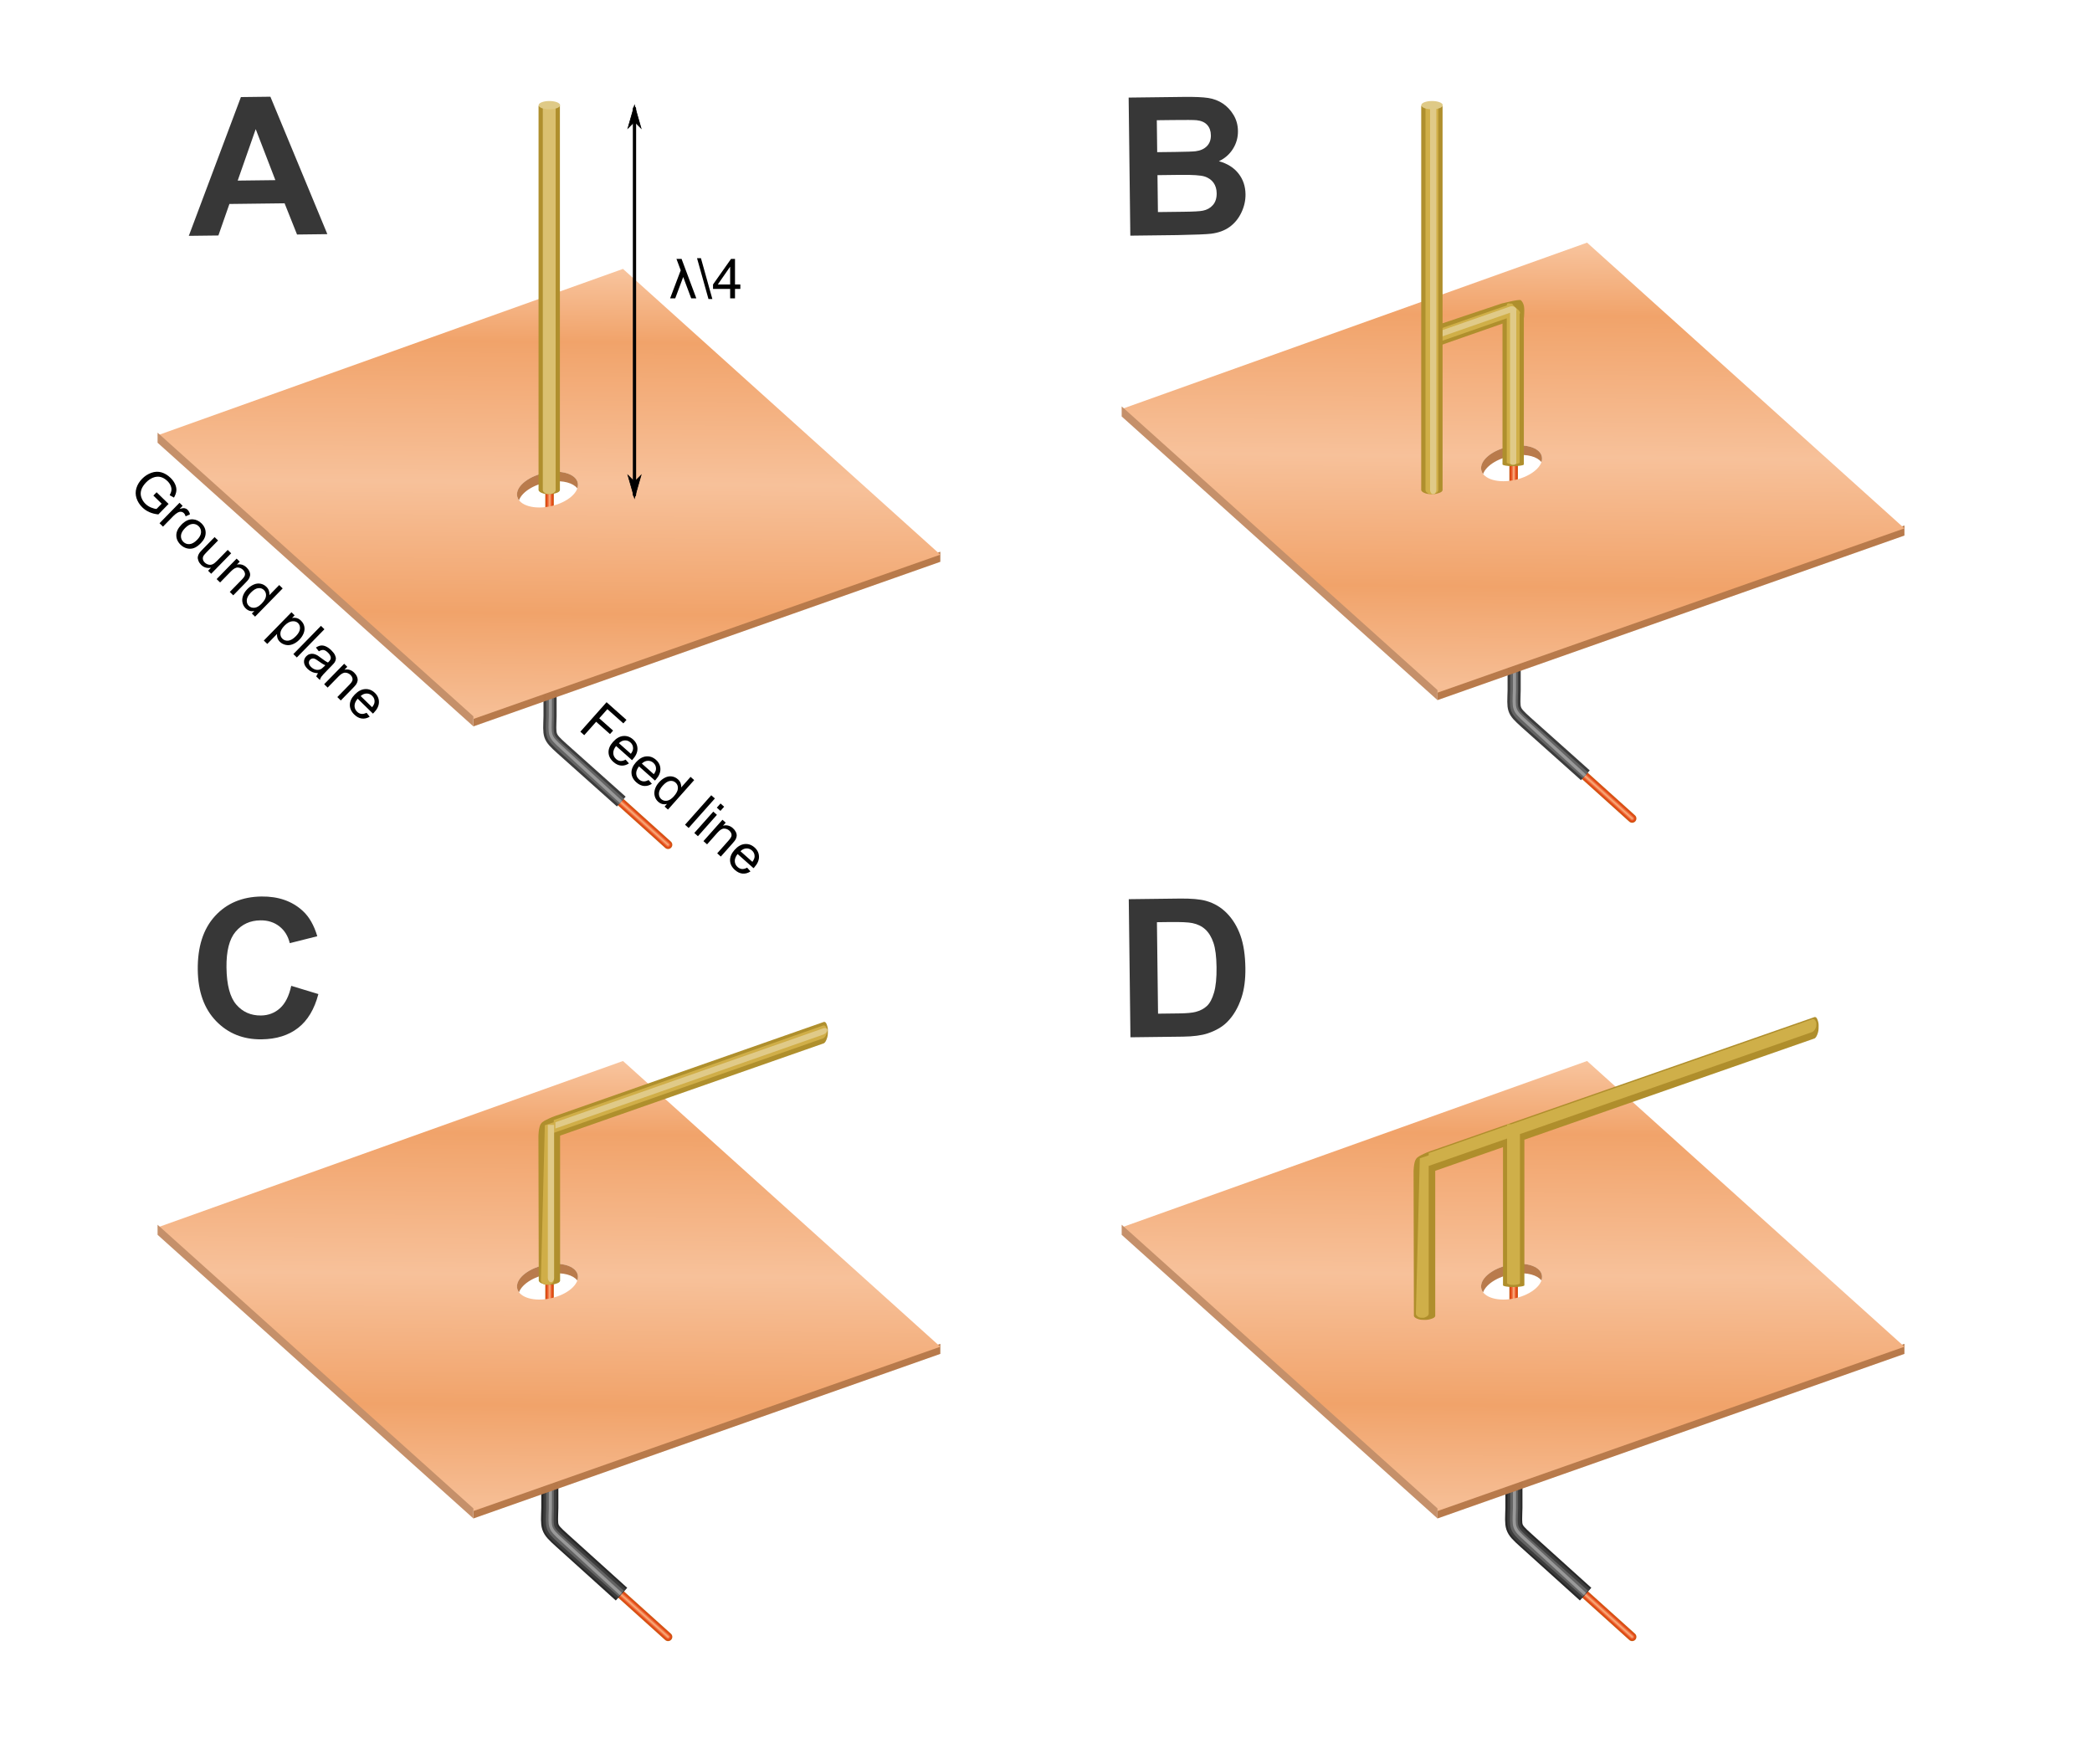
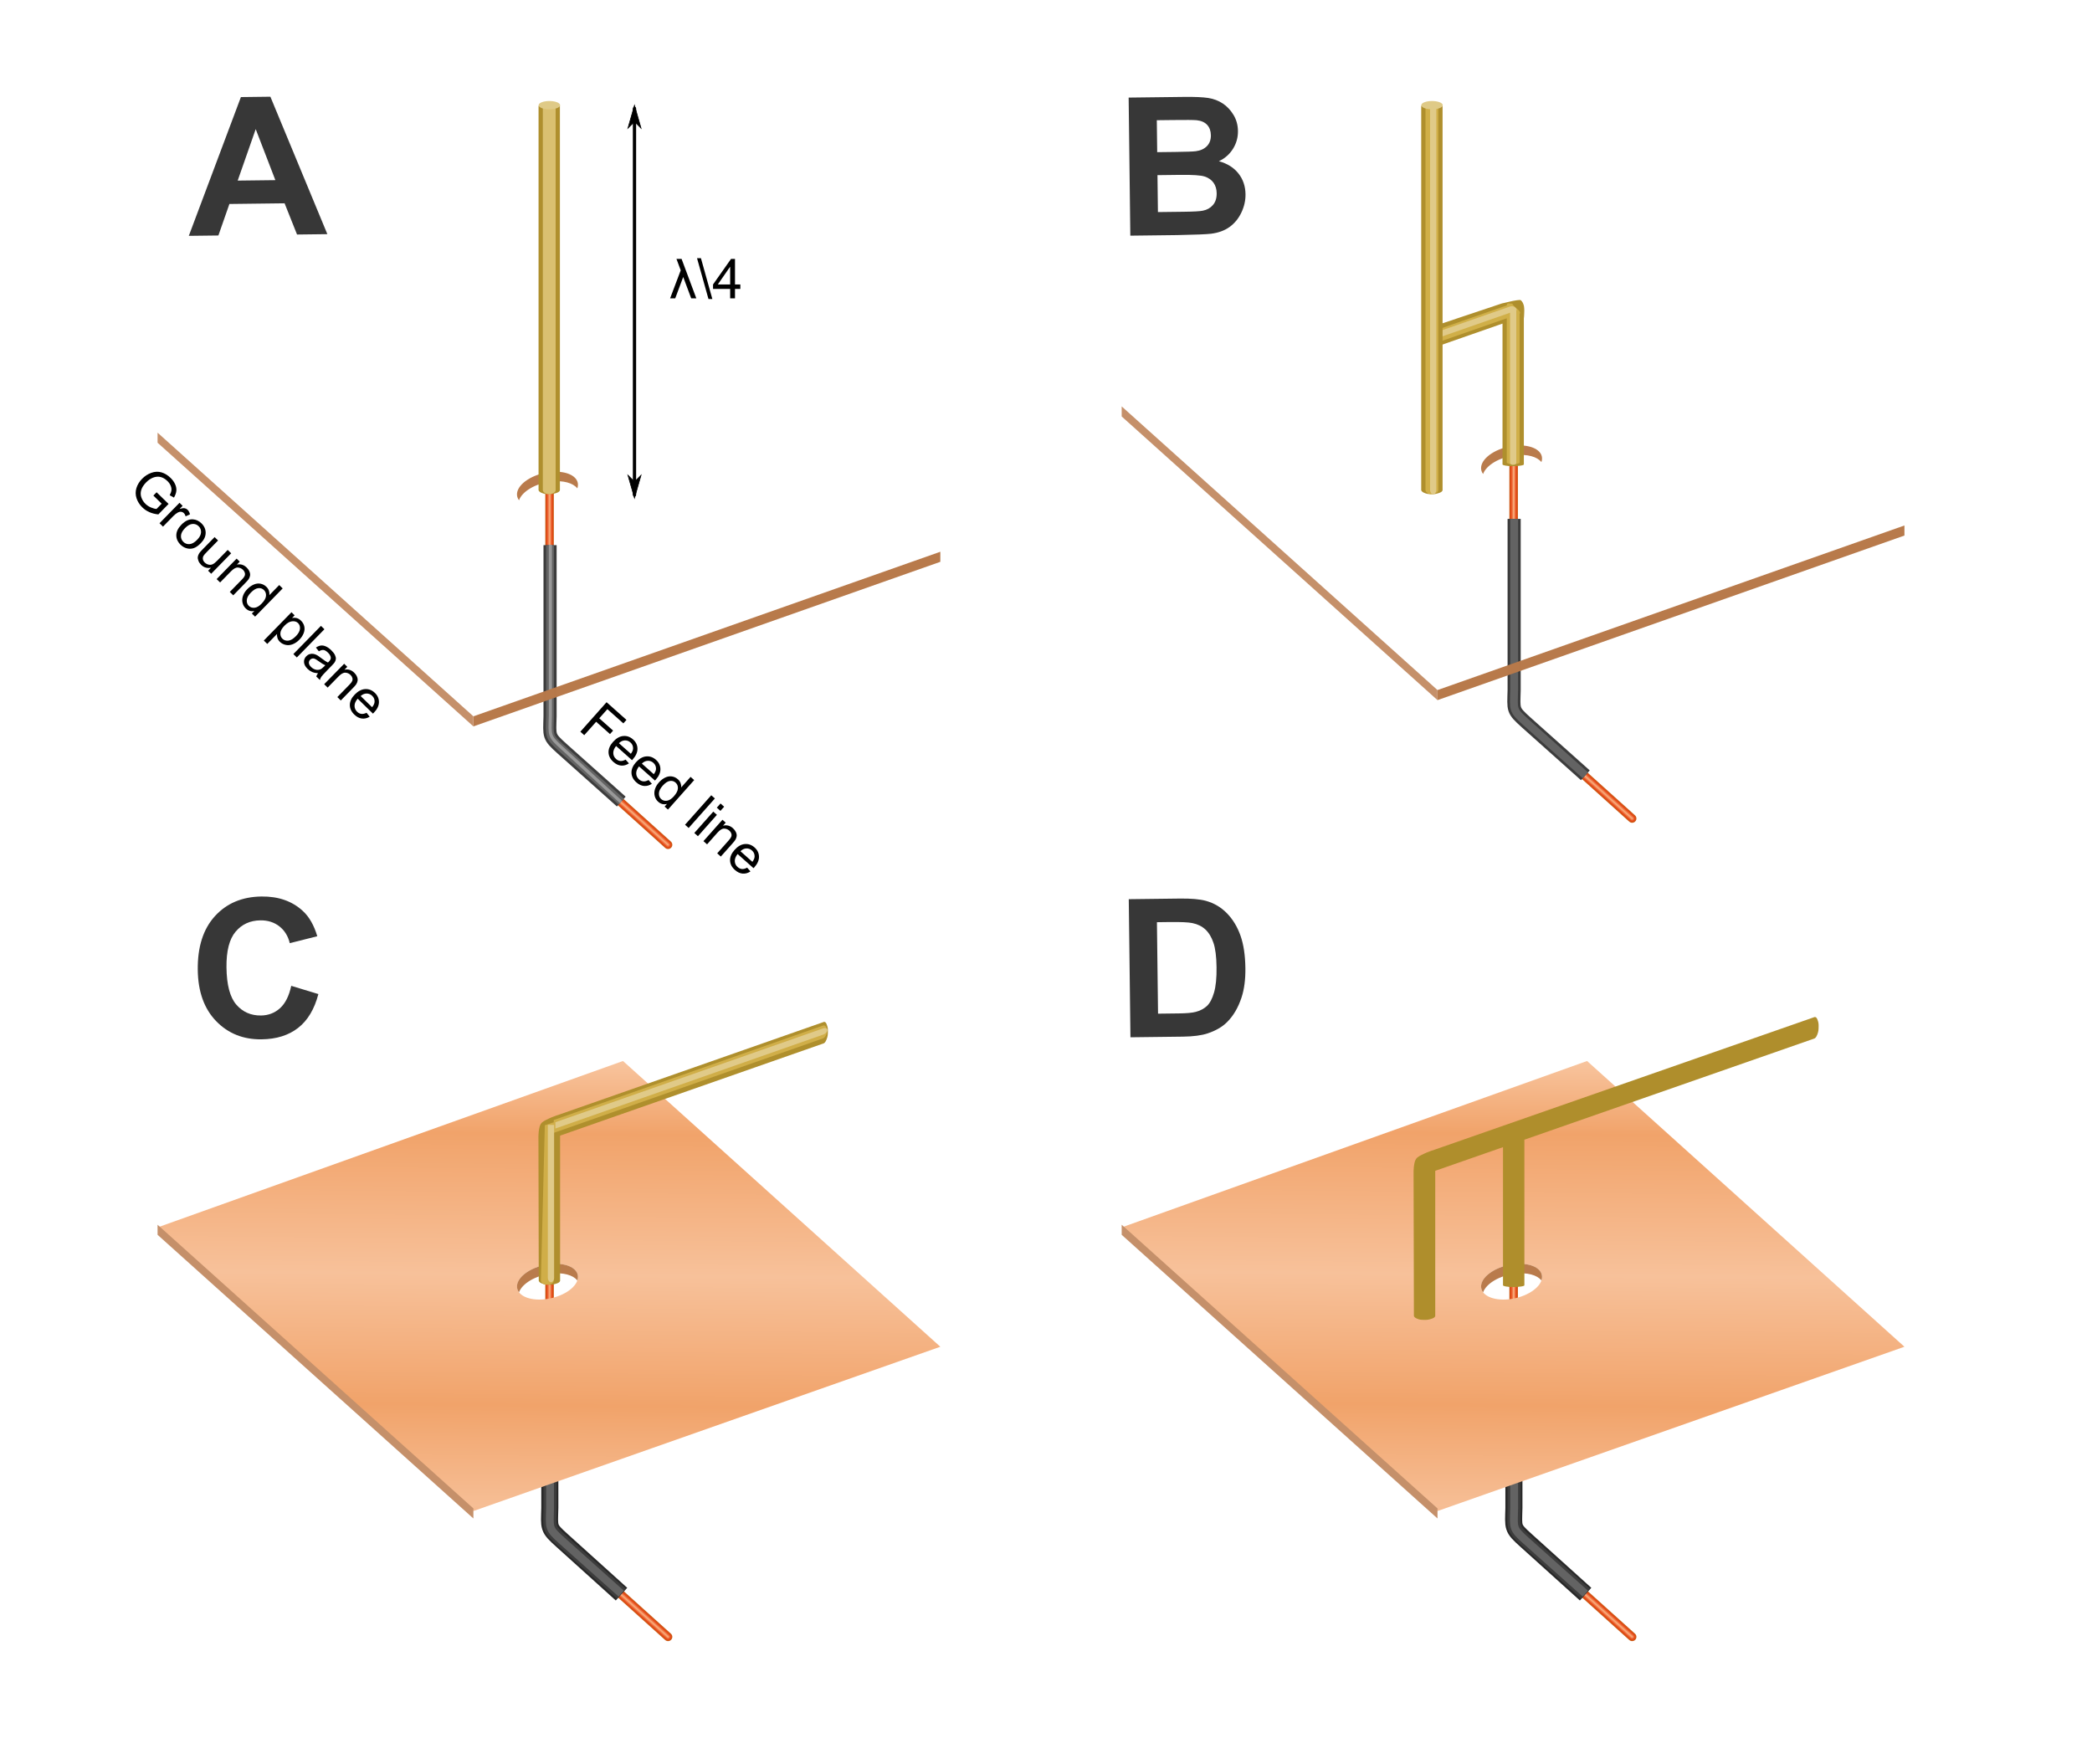
<svg xmlns="http://www.w3.org/2000/svg" xmlns:xlink="http://www.w3.org/1999/xlink" viewBox="0 0 1592.85 1342.79">
  <defs>
    <path id="0" d="m-1518.27 1346.05v170.25c-.358 15.369-1.438 15.182 9.135 24.702l81.09 73.02" />
    <path id="1" d="m-904.33 919.06v130.25c-.358 15.369-1.438 15.182 9.135 24.702l45.09 40.27" />
    <path id="2" d="m738.422 264.443a9.091 17.173 0 1 1 -18.183 0 9.091 17.173 0 1 1 18.183 0" fill="#dfca87" />
-     <path id="3" d="m-904.09 918.77v130.25c-.358 15.369-1.438 15.182 9.135 24.702l44.608 40.844" />
    <path id="4" d="m-904.51 918.68v130.25c-.358 15.369-1.438 15.182 9.135 24.702l45.45 41.02" stroke-width="13" stroke="#282828" fill="none" />
    <filter id="6" x="-.375" width="1.751" y="-.012" height="1.025" color-interpolation-filters="sRGB">
      <feGaussianBlur stdDeviation="1.527" />
    </filter>
    <filter id="7" color-interpolation-filters="sRGB">
      <feGaussianBlur stdDeviation=".896" />
    </filter>
    <filter id="5" x="-.756" width="2.513" y="-.012" height="1.024" color-interpolation-filters="sRGB">
      <feGaussianBlur stdDeviation="1.502" />
    </filter>
    <linearGradient xlink:href="#8" id="B" gradientUnits="userSpaceOnUse" gradientTransform="matrix(.717-.254.557.5-370.53-306.72)" x1="-875.2" y1="2529.89" x2="-532.69" y2="1880.44" />
    <linearGradient xlink:href="#8" id="A" gradientUnits="userSpaceOnUse" gradientTransform="matrix(.717-.254.557.5 363.54-929.81)" x1="-875.2" y1="2529.89" x2="-532.69" y2="1880.44" />
    <linearGradient xlink:href="#8" id="9" gradientUnits="userSpaceOnUse" gradientTransform="matrix(.717-.254.557.5 363.54-306.72)" x1="-875.2" y1="2529.89" x2="-532.69" y2="1880.44" />
    <linearGradient id="8">
      <stop stop-color="#f1a46a" />
      <stop offset=".082" stop-color="#f6be95" />
      <stop offset=".269" stop-color="#f1a36a" />
      <stop offset=".511" stop-color="#f7c19a" />
      <stop offset=".773" stop-color="#f1a36a" />
      <stop offset=".932" stop-color="#f9caa7" />
      <stop offset="1" stop-color="#f1a36a" />
    </linearGradient>
    <linearGradient xlink:href="#8" id="C" gradientUnits="userSpaceOnUse" gradientTransform="matrix(.717-.254.557.5-370.53-909.81)" x1="-875.2" y1="2529.89" x2="-532.69" y2="1880.44" />
  </defs>
  <g fill="#fff">
    <rect rx="52.46" width="1592.85" height="1342.79" />
  </g>
  <g transform="translate(1323.14-503.98)" fill="none">
    <g transform="translate(613.56-466.85)" stroke-linecap="round">
      <use xlink:href="#0" width="1592.85" height="1342.79" stroke="#cb5812" stroke-width="6.5" />
      <use xlink:href="#0" width="1592.85" height="1342.79" filter="url(#7)" stroke="#e64817" stroke-width="5" />
      <use xlink:href="#0" width="1592.85" height="1342.79" filter="url(#7)" stroke="#ef7746" stroke-width="3" />
      <use xlink:href="#0" width="1592.85" height="1342.79" filter="url(#7)" stroke="#f8a776" stroke-width="1.2" />
    </g>
    <use xlink:href="#1" width="1592.85" height="1342.79" filter="url(#7)" stroke="#3c3c3c" stroke-width="10" />
    <use xlink:href="#1" width="1592.85" height="1342.79" filter="url(#7)" stroke="#636363" stroke-width="6" />
    <path d="m-904.09 918.77v130.25c-.358 15.369-1.438 15.182 9.135 24.702l44.608 40.844" filter="url(#7)" stroke="#999" stroke-width="2.4" />
  </g>
  <path d="m360.44 545.41v7.66l355.53-125.31v-7.661l-355.53 125.31" fill="#b8794a" fill-opacity=".989" />
-   <path d="m474.34 204.74l-354.34 126.69 240.44 215.97 355.53-125.09-241.62-217.56m-51.16 154.44c10.39.015 17.624 4.465 16.813 10.906-.927 7.362-12.03 14.543-24.813 16.03-12.783 1.488-22.396-3.294-21.469-10.656.927-7.362 12.03-14.543 24.813-16.03 1.598-.186 3.172-.252 4.656-.25" fill="url(#C)" />
  <path d="m119.98 329.43v7.661l240.46 215.98v-7.66l-240.46-215.98" fill="#c5906a" />
  <g transform="matrix(.715.699-.699.715 1323.14-503.98)">
    <path d="m-246.56 1473.64v-3.527l12.735-.02v11.156c-1.955 1.559-3.972 2.731-6.05 3.517-2.078.786-4.211 1.179-6.398 1.179-2.953 0-5.636-.632-8.05-1.897-2.413-1.265-4.235-3.093-5.465-5.486-1.23-2.392-1.846-5.065-1.846-8.02 0-2.926.612-5.657 1.835-8.193 1.224-2.536 2.984-4.419 5.281-5.65 2.297-1.23 4.942-1.846 7.937-1.846 2.174 0 4.139.352 5.896 1.056 1.757.704 3.134 1.685 4.132 2.943.998 1.258 1.757 2.899 2.276 4.922l-3.589.984c-.451-1.531-1.012-2.734-1.682-3.609-.67-.875-1.627-1.576-2.871-2.102-1.244-.526-2.625-.79-4.143-.79-1.818 0-3.391.277-4.717.831-1.326.554-2.396 1.282-3.209 2.184-.813.902-1.446 1.893-1.897 2.974-.766 1.859-1.148 3.876-1.148 6.05 0 2.68.461 4.922 1.384 6.727.923 1.805 2.266 3.145 4.03 4.02 1.764.875 3.637 1.313 5.619 1.313 1.723 0 3.404-.332 5.04-.995 1.641-.663 2.885-1.371 3.732-2.123v-5.599z" />
    <path d="m-228.49 1485.43v-21.779h3.322v3.302c.848-1.545 1.63-2.563 2.348-3.056.718-.492 1.507-.738 2.369-.738 1.244 0 2.509.397 3.794 1.189l-1.271 3.425c-.902-.533-1.805-.8-2.707-.8-.807 0-1.531.243-2.174.728-.643.485-1.101 1.159-1.374 2.02-.41 1.313-.615 2.748-.615 4.307v11.402z" />
    <path d="m-215.8 1474.54c0-4.03 1.121-7.02 3.363-8.962 1.873-1.613 4.156-2.42 6.85-2.42 2.994 0 5.441.981 7.342 2.943 1.9 1.962 2.851 4.672 2.851 8.131 0 2.803-.42 5.01-1.261 6.614-.841 1.606-2.064 2.854-3.671 3.743-1.606.889-3.36 1.333-5.26 1.333-3.049 0-5.513-.977-7.393-2.933-1.88-1.955-2.82-4.772-2.82-8.449m3.794 0c0 2.789.608 4.878 1.825 6.265 1.217 1.388 2.748 2.082 4.594 2.082 1.832 0 3.356-.697 4.573-2.092 1.217-1.395 1.825-3.521 1.825-6.378 0-2.693-.612-4.734-1.835-6.122-1.224-1.388-2.745-2.082-4.563-2.082-1.846 0-3.377.69-4.594 2.071-1.217 1.381-1.825 3.466-1.825 6.255" />
    <path d="m-176.77 1485.43v-3.199c-1.695 2.461-3.999 3.691-6.911 3.691-1.285 0-2.485-.246-3.599-.738-1.114-.492-1.941-1.111-2.481-1.856-.54-.745-.919-1.658-1.138-2.738-.15-.725-.226-1.873-.226-3.445v-13.494h3.691v12.08c0 1.928.075 3.226.226 3.896.232.971.725 1.733 1.477 2.287.752.554 1.682.831 2.789.831 1.107 0 2.146-.284 3.117-.851.971-.567 1.658-1.34 2.061-2.317.403-.978.605-2.396.605-4.255v-11.669h3.691v21.779z" />
    <path d="m-167.67 1485.43v-21.779h3.322v3.097c1.6-2.392 3.91-3.589 6.932-3.589 1.312 0 2.519.236 3.62.707 1.101.472 1.924 1.09 2.471 1.856.547.766.93 1.675 1.148 2.728.137.684.205 1.88.205 3.589v13.392h-3.691v-13.248c0-1.504-.144-2.628-.431-3.373-.287-.745-.796-1.34-1.528-1.784-.731-.444-1.589-.667-2.574-.667-1.572 0-2.929.499-4.071 1.497-1.142.998-1.712 2.892-1.712 5.681v11.895z" />
    <path d="m-130.16 1485.43v-2.748c-1.381 2.16-3.411 3.24-6.091 3.24-1.736 0-3.333-.478-4.789-1.436-1.456-.957-2.584-2.293-3.384-4.01-.8-1.716-1.2-3.688-1.2-5.917 0-2.174.362-4.146 1.087-5.917.725-1.771 1.812-3.127 3.261-4.071 1.449-.943 3.069-1.415 4.86-1.415 1.312 0 2.481.277 3.507.831 1.025.554 1.859 1.275 2.502 2.164v-10.787h3.671v30.06zm-11.669-10.869c0 2.789.588 4.874 1.764 6.255 1.176 1.381 2.563 2.071 4.163 2.071 1.613 0 2.984-.66 4.112-1.979 1.128-1.319 1.692-3.332 1.692-6.04 0-2.98-.574-5.168-1.723-6.563-1.148-1.395-2.563-2.092-4.245-2.092-1.641 0-3.01.67-4.112 2.01-1.101 1.34-1.651 3.452-1.651 6.337" />
    <path d="m-109.26 1493.78v-30.13h3.363v2.83c.793-1.107 1.688-1.938 2.687-2.492.998-.554 2.208-.831 3.63-.831 1.859 0 3.5.478 4.922 1.436 1.422.957 2.495 2.307 3.22 4.05.725 1.743 1.087 3.654 1.087 5.732 0 2.229-.4 4.235-1.2 6.02-.8 1.784-1.962 3.151-3.486 4.101-1.524.95-3.127 1.425-4.809 1.425-1.23 0-2.334-.26-3.312-.779-.978-.52-1.781-1.176-2.41-1.969v10.602zm3.343-19.11c0 2.803.567 4.874 1.702 6.214 1.135 1.34 2.509 2.01 4.122 2.01 1.641 0 3.045-.694 4.214-2.082 1.169-1.388 1.753-3.537 1.753-6.45 0-2.775-.571-4.853-1.712-6.234-1.142-1.381-2.505-2.071-4.091-2.071-1.572 0-2.963.735-4.173 2.205-1.21 1.47-1.815 3.606-1.815 6.409" />
    <path d="m-85.965 1485.43v-30.06h3.691v30.06z" />
    <path d="m-62.32 1482.74c-1.367 1.162-2.683 1.983-3.948 2.461-1.265.478-2.622.718-4.071.718-2.393 0-4.231-.584-5.517-1.753-1.285-1.169-1.928-2.663-1.928-4.481 0-1.066.243-2.041.728-2.922.485-.882 1.121-1.589 1.907-2.123.786-.533 1.671-.937 2.656-1.21.725-.191 1.818-.376 3.281-.554 2.98-.355 5.175-.779 6.583-1.272.014-.506.02-.827.021-.964 0-1.504-.349-2.563-1.046-3.179-.943-.834-2.345-1.251-4.204-1.251-1.736 0-3.02.304-3.845.913-.827.608-1.439 1.685-1.835 3.23l-3.609-.492c.328-1.545.868-2.792 1.62-3.743.752-.95 1.839-1.682 3.261-2.194 1.422-.513 3.069-.769 4.942-.769 1.859 0 3.37.219 4.532.656 1.162.438 2.02.988 2.563 1.651.547.663.93 1.501 1.148 2.512.123.629.185 1.764.185 3.404v4.922c0 3.432.079 5.602.236 6.511.157.909.468 1.781.933 2.615h-3.855c-.383-.766-.629-1.661-.738-2.687m-.308-8.244c-1.34.547-3.35 1.012-6.03 1.395-1.518.219-2.591.465-3.22.738-.629.273-1.114.673-1.456 1.2-.342.526-.513 1.111-.513 1.753 0 .984.373 1.805 1.118 2.461.745.656 1.835.984 3.271.984 1.422 0 2.687-.311 3.794-.933 1.107-.622 1.921-1.473 2.44-2.553.396-.834.595-2.064.595-3.691z" />
    <path d="m-53.15 1485.43v-21.779h3.322v3.097c1.6-2.392 3.91-3.589 6.932-3.589 1.312 0 2.519.236 3.62.707 1.101.472 1.924 1.09 2.471 1.856.547.766.93 1.675 1.148 2.728.137.684.205 1.88.205 3.589v13.392h-3.691v-13.248c0-1.504-.144-2.628-.431-3.373-.287-.745-.796-1.34-1.528-1.784-.731-.444-1.589-.667-2.574-.667-1.572 0-2.929.499-4.071 1.497-1.142.998-1.712 2.892-1.712 5.681v11.895z" />
    <path d="m-14.864 1478.42l3.814.472c-.602 2.228-1.716 3.958-3.343 5.188-1.627 1.23-3.705 1.846-6.234 1.846-3.186 0-5.711-.981-7.578-2.943-1.866-1.962-2.799-4.713-2.799-8.254 0-3.664.943-6.508 2.83-8.531 1.887-2.023 4.334-3.035 7.342-3.035 2.912 0 5.291.991 7.137 2.974 1.846 1.982 2.769 4.772 2.769 8.367 0 .219-.007.547-.021.984h-16.242c.137 2.393.813 4.225 2.03 5.496 1.217 1.271 2.734 1.907 4.553 1.907 1.354 0 2.509-.355 3.466-1.066.957-.711 1.716-1.846 2.276-3.404m-12.12-5.968h12.161c-.164-1.832-.629-3.206-1.395-4.122-1.176-1.422-2.7-2.133-4.573-2.133-1.695 0-3.121.567-4.276 1.702-1.155 1.135-1.794 2.652-1.917 4.553" />
  </g>
  <g transform="matrix(.747.664-.664.747 1323.14-503.98)">
    <path d="m46.31 1379.3v-30.06h20.282v3.548h-16.304v9.311h14.11v3.548h-14.11v13.658z" />
    <path d="m86.21 1372.29l3.814.472c-.602 2.228-1.716 3.958-3.343 5.188-1.627 1.23-3.705 1.846-6.234 1.846-3.186 0-5.711-.981-7.578-2.943-1.866-1.962-2.799-4.713-2.799-8.254 0-3.664.943-6.508 2.83-8.531 1.887-2.023 4.334-3.035 7.342-3.035 2.912 0 5.291.991 7.137 2.974 1.846 1.982 2.769 4.772 2.769 8.367 0 .219-.007.547-.021.984h-16.242c.137 2.392.813 4.225 2.03 5.496 1.217 1.271 2.734 1.907 4.553 1.907 1.354 0 2.509-.355 3.466-1.066.957-.711 1.716-1.846 2.276-3.404m-12.12-5.968h12.161c-.164-1.832-.629-3.206-1.395-4.122-1.176-1.422-2.7-2.133-4.573-2.133-1.695 0-3.121.567-4.276 1.702-1.155 1.135-1.794 2.652-1.917 4.553" />
    <path d="m109.59 1372.29l3.814.472c-.602 2.228-1.716 3.958-3.343 5.188-1.627 1.23-3.705 1.846-6.234 1.846-3.186 0-5.711-.981-7.578-2.943-1.866-1.962-2.799-4.713-2.799-8.254 0-3.664.943-6.508 2.83-8.531 1.887-2.023 4.334-3.035 7.342-3.035 2.912 0 5.291.991 7.137 2.974 1.846 1.982 2.769 4.772 2.769 8.367 0 .219-.007.547-.02.984h-16.242c.137 2.392.813 4.225 2.03 5.496 1.217 1.271 2.734 1.907 4.553 1.907 1.354 0 2.509-.355 3.466-1.066.957-.711 1.716-1.846 2.276-3.404m-12.12-5.968h12.161c-.164-1.832-.629-3.206-1.395-4.122-1.176-1.422-2.7-2.133-4.573-2.133-1.695 0-3.121.567-4.276 1.702-1.155 1.135-1.794 2.652-1.917 4.553" />
    <path d="m132.19 1379.3v-2.748c-1.381 2.16-3.411 3.24-6.091 3.24-1.736 0-3.333-.478-4.789-1.436-1.456-.957-2.584-2.293-3.384-4.01-.8-1.716-1.2-3.688-1.2-5.917 0-2.174.362-4.146 1.087-5.917.725-1.771 1.812-3.127 3.261-4.071 1.449-.943 3.069-1.415 4.86-1.415 1.312 0 2.481.277 3.507.831 1.025.554 1.859 1.275 2.502 2.164v-10.787h3.671v30.06zm-11.669-10.869c0 2.789.588 4.874 1.764 6.255 1.176 1.381 2.563 2.071 4.163 2.071 1.613 0 2.984-.66 4.112-1.979 1.128-1.319 1.692-3.332 1.692-6.04 0-2.98-.574-5.168-1.723-6.563-1.148-1.395-2.563-2.092-4.245-2.092-1.641 0-3.01.67-4.112 2.01-1.101 1.34-1.651 3.452-1.651 6.337" />
    <path d="m153.01 1379.3v-30.06h3.691v30.06z" />
    <path d="m162.46 1353.48v-4.245h3.691v4.245zm0 25.819v-21.779h3.691v21.779z" />
    <path d="m171.79 1379.3v-21.779h3.322v3.097c1.6-2.392 3.91-3.589 6.932-3.589 1.312 0 2.519.236 3.62.707 1.101.472 1.924 1.09 2.471 1.856.547.766.93 1.675 1.148 2.728.137.684.205 1.88.205 3.589v13.392h-3.691v-13.248c0-1.504-.144-2.628-.431-3.373-.287-.745-.796-1.34-1.528-1.784-.731-.444-1.589-.667-2.574-.667-1.572 0-2.929.499-4.071 1.497-1.142.998-1.712 2.892-1.712 5.681v11.895z" />
    <path d="m210.08 1372.29l3.814.472c-.602 2.228-1.716 3.958-3.343 5.188-1.627 1.23-3.705 1.846-6.234 1.846-3.186 0-5.711-.981-7.578-2.943-1.866-1.962-2.799-4.713-2.799-8.254 0-3.664.943-6.508 2.83-8.531 1.887-2.023 4.334-3.035 7.342-3.035 2.912 0 5.291.991 7.137 2.974 1.846 1.982 2.769 4.772 2.769 8.367 0 .219-.007.547-.02.984h-16.242c.137 2.392.813 4.225 2.03 5.496 1.217 1.271 2.734 1.907 4.553 1.907 1.353 0 2.509-.355 3.466-1.066.957-.711 1.716-1.846 2.276-3.404m-12.12-5.968h12.161c-.164-1.832-.629-3.206-1.395-4.122-1.176-1.422-2.7-2.133-4.573-2.133-1.695 0-3.121.567-4.276 1.702-1.155 1.135-1.794 2.652-1.917 4.553" />
  </g>
  <path d="m482.969 81.375a1.25 1.25 0 0 0 -1.125 1.25v294.16a1.25 1.25 0 1 0 2.5 0v-294.16a1.25 1.25 0 0 0 -1.375 -1.25" color="#000" />
  <g fill-rule="evenodd" stroke="#000" stroke-width=".5">
    <path d="m483.1 92.63l5 5-5-17.5-5 17.5 5-5z" />
    <path d="m483.1 366.79l-5-5 5 17.5 5-17.5-5 5z" />
  </g>
  <path d="m423.15 359.15c-1.484-.002-3.03.095-4.625.281-12.783 1.488-23.917 8.669-24.844 16.03-.257 2.04.296 3.875 1.5 5.438 2.316-6.705 12.658-12.882 24.406-14.25 9.241-1.076 16.826 1.11 19.969 5.188.204-.59.362-1.186.438-1.781.811-6.442-6.453-10.891-16.844-10.906" fill="#b97b4c" />
  <path d="m249.25 178.28l-23.09.281-9.472-23.766-42.02.512-8.389 23.989-22.52.275 39.662-105.66 22.449-.273zm-39.584-41.12l-14.965-38.841-13.724 39.19z" fill="#373737" />
  <g transform="matrix(1-0.0 0 1 1323.14-503.98)">
    <path d="m-802.94 714.88l-6.091 16.283h-3.896l8.08-21.369-3.24-8.695h3.896l11.238 30.06h-3.896z" />
    <path d="m-783.7 731.67l-8.716-31.09h2.974l8.695 31.09z" />
    <path d="m-767.2 731.16v-7.198h-13.04v-3.384l13.72-19.482h3.01v19.482h4.061v3.384h-4.061v7.198zm0-10.582v-13.556l-9.413 13.556z" />
  </g>
  <path d="m410.05 373.12c0 0-.028 1.113 2.16 2.078 2.214.976 3.325.985 5.644 1.034 2.349.05 3.298-.066 5.914-.933 2.642-.876 2.549-2.179 2.549-2.179v-292.57h-16.267v292.57" fill="#af8f2d" />
  <path d="m413.3 373.12c0 0-.017 1.113 1.297 2.078 1.329.976 1.997.985 3.389 1.034 1.41.05 1.98-.066 3.551-.933 1.586-.876 1.531-2.179 1.531-2.179v-292.57h-9.767v292.57" fill="#dac070" filter="url(#6)" />
  <path d="m416.8 373.12c0 0-.008 1.113.633 2.078.649.976.974.985 1.654 1.034.688.05.966-.066 1.733-.933.774-.876.747-2.179.747-2.179v-292.57h-4.767v292.57" fill="#e0ca88" filter="url(#5)" fill-opacity="0" />
  <use height="1342.79" width="1592.85" xlink:href="#2" transform="matrix(0-.348.475 0 292.68 333.89)" />
  <g transform="translate(1323.14-503.98)" fill="none">
    <g transform="translate(1347.62-486.85)" stroke-linecap="round">
      <use height="1342.79" width="1592.85" xlink:href="#0" stroke="#cb5812" stroke-width="6.5" />
      <use height="1342.79" width="1592.85" xlink:href="#0" filter="url(#7)" stroke="#e64817" stroke-width="5" />
      <use height="1342.79" width="1592.85" xlink:href="#0" filter="url(#7)" stroke="#ef7746" stroke-width="3" />
      <use height="1342.79" width="1592.85" xlink:href="#0" filter="url(#7)" stroke="#f8a776" stroke-width="1.2" />
    </g>
    <g transform="translate(734.06-20)">
      <use height="1342.79" width="1592.85" xlink:href="#1" filter="url(#7)" stroke="#3c3c3c" stroke-width="10" />
      <use height="1342.79" width="1592.85" xlink:href="#1" filter="url(#7)" stroke="#636363" stroke-width="6" />
      <use height="1342.79" width="1592.85" xlink:href="#3" filter="url(#7)" stroke="#999" stroke-width="2.4" />
    </g>
  </g>
  <path fill-opacity=".989" fill="#b8794a" d="m1094.51 525.41v7.66l355.53-125.31v-7.661l-355.53 125.31" />
-   <path fill="url(#A)" d="m1208.4 184.74l-354.34 126.69 240.44 215.97 355.53-125.09-241.62-217.56m-51.16 154.44c10.39.015 17.624 4.465 16.813 10.906-.927 7.362-12.03 14.543-24.813 16.03-12.783 1.488-22.396-3.294-21.469-10.656.927-7.362 12.03-14.543 24.813-16.03 1.598-.186 3.172-.252 4.656-.25" />
  <path fill="#c5906a" d="m854.05 309.43v7.661l240.46 215.98v-7.66l-240.46-215.98" />
  <path fill="#b97b4c" d="m1157.21 339.15c-1.484-.002-3.03.095-4.625.281-12.783 1.488-23.917 8.669-24.844 16.03-.257 2.04.296 3.875 1.5 5.438 2.316-6.705 12.658-12.882 24.406-14.25 9.241-1.076 16.826 1.11 19.969 5.188.204-.59.363-1.186.438-1.781.811-6.442-6.453-10.891-16.844-10.906" />
  <g transform="translate(1323.14-503.98)">
    <path fill="#af8f2d" d="m-229.35 751.65v16.25l50.22-17.531v107.22c0 0-.032.476 2.156.875 2.214.404 3.306.417 5.625.438 2.349.021 3.322-.047 5.938-.406 2.642-.362 2.531-.906 2.531-.906v-112.87c.019 3.639.208-.645.243-1.516.077-1.879.215-3.389-.142-6.084-.513-2.257-1.274-3.536-2.38-4.538-1.231-1.158-17.02 3.27-13.761 2.222 5.422-1.862-36.44 12.171-50.43 16.853" />
    <path filter="url(#6)" fill="#d0af48" d="m-171.82 735.12c-2.151.205-4.063-1.063-4.063 1.406l-55.47 19.375v9.75l55.47-19.344v109.78c0 0-.033.476 1.281.875 1.329.404 2.01.417 3.406.438 1.41.021 1.961-.048 3.531-.406 1.586-.362 1.531-.906 1.531-.906v-113.19c1.837-1.909-3.782-4.545-5.688-7.781" />
    <path filter="url(#5)" fill="#e0ca88" d="m-173.39 737.34l-57.47 20.06v4.75l57.47-20.06v114.5c0 0-.016.476.625.875.649.404.977.417 1.656.438.688.021.952-.048 1.719-.406.774-.362.75-.906.75-.906v-116.16c-.638-.113.344-.375.344-.375-.348-2.154-2.909-3.508-5.094-2.719" />
    <use transform="matrix(-.348.121 0-.475 23.981 796.87)" xlink:href="#2" width="1592.85" height="1342.79" />
  </g>
  <path d="m859.35 74.3l42.02-.513c8.32-.102 14.528.169 18.625.812 4.098.643 7.772 2.046 11.03 4.205 3.256 2.161 5.98 5.056 8.175 8.689 2.196 3.633 3.324 7.719 3.379 12.26.06 4.926-1.212 9.459-3.816 13.604-2.604 4.145-6.165 7.274-10.681 9.383 6.431 1.787 11.393 4.906 14.892 9.36 3.499 4.454 5.284 9.715 5.358 15.78.058 4.782-.997 9.446-3.164 13.99-2.169 4.547-5.173 8.193-8.978 10.941-3.815 2.749-8.542 4.467-14.177 5.157-3.534.426-12.07.769-25.597 1.028l-35.791.437zm21.444 17.242l.297 24.315 13.915-.17c8.273-.101 13.41-.284 15.416-.547 3.628-.474 6.471-1.766 8.526-3.871 2.055-2.105 3.06-4.856 3.02-8.251-.039-3.253-.969-5.883-2.785-7.889-1.819-2.01-4.499-3.209-8.04-3.596-2.107-.213-8.157-.26-18.15-.138zm.51 41.813l.343 28.12 19.651-.24c7.651-.093 12.501-.368 14.552-.823 3.149-.613 5.702-2.042 7.658-4.291 1.956-2.249 2.914-5.235 2.868-8.965-.039-3.155-.837-5.824-2.393-8.01-1.556-2.182-3.787-3.755-6.692-4.724-2.905-.969-9.186-1.394-18.846-1.276z" fill="#373737" />
  <g transform="translate(1323.14-503.98)">
    <path fill="#af8f2d" d="m-241.03 877.1c0 0-.028 1.113 2.16 2.078 2.214.976 3.325.985 5.644 1.034 2.349.05 3.298-.066 5.914-.933 2.642-.876 2.549-2.179 2.549-2.179v-292.57h-16.267v292.57" />
    <path filter="url(#6)" fill="#d0af48" d="m-237.78 877.1c0 0-.017 1.113 1.297 2.078 1.329.976 1.997.985 3.389 1.034 1.41.05 1.98-.066 3.551-.933 1.586-.876 1.531-2.179 1.531-2.179v-292.57h-9.767v292.57" />
    <path filter="url(#5)" fill="#e0ca88" d="m-234.28 877.1c0 0-.008 1.113.633 2.078.649.976.974.985 1.654 1.034.688.05.966-.066 1.733-.933.774-.876.747-2.179.747-2.179v-292.57h-4.767v292.57" />
    <use transform="matrix(0-.348.475 0-358.4 837.87)" xlink:href="#2" width="1592.85" height="1342.79" />
  </g>
  <g stroke-linecap="round" fill="none" transform="translate(1936.7-367.74)">
    <use stroke-width="6.5" stroke="#cb5812" xlink:href="#0" width="1592.85" height="1342.79" />
    <use stroke-width="5" stroke="#e64817" filter="url(#7)" xlink:href="#0" width="1592.85" height="1342.79" />
    <use stroke-width="3" stroke="#ef7746" filter="url(#7)" xlink:href="#0" width="1592.85" height="1342.79" />
    <use stroke-width="1.2" stroke="#f8a776" filter="url(#7)" xlink:href="#0" width="1592.85" height="1342.79" />
  </g>
  <g transform="translate(1323.14 99.11)">
    <use xlink:href="#4" id="D" />
    <g fill="none">
      <use stroke-width="10" stroke="#3c3c3c" filter="url(#7)" xlink:href="#1" width="1592.85" height="1342.79" />
      <use stroke-width="6" stroke="#636363" filter="url(#7)" xlink:href="#1" width="1592.85" height="1342.79" />
      <use stroke-width="2.4" stroke="#999" filter="url(#7)" xlink:href="#3" width="1592.85" height="1342.79" />
    </g>
  </g>
-   <path fill-opacity=".989" fill="#b8794a" d="m360.44 1148.49v7.66l355.53-125.31v-7.661l-355.53 125.31" />
  <path fill="url(#B)" d="m474.34 807.83l-354.34 126.69 240.44 215.97 355.53-125.09-241.62-217.56m-51.16 154.44c10.39.015 17.624 4.465 16.813 10.906-.927 7.362-12.03 14.543-24.813 16.03-12.783 1.488-22.396-3.294-21.469-10.656.927-7.362 12.03-14.543 24.813-16.03 1.598-.186 3.172-.252 4.656-.25" />
  <path fill="#c5906a" d="m119.98 932.51v7.66l240.46 215.98v-7.66l-240.46-215.98" />
  <path fill="#b97b4c" d="m423.15 962.23c-1.484 0-3.03.095-4.625.281-12.783 1.488-23.917 8.669-24.844 16.03-.257 2.04.296 3.875 1.5 5.438 2.316-6.705 12.658-12.882 24.406-14.25 9.241-1.076 16.826 1.11 19.969 5.188.204-.59.362-1.186.438-1.781.811-6.442-6.453-10.891-16.844-10.906" />
  <path d="m221.75 750.6l20.665 6.275c-3.02 11.514-8.16 20.1-15.426 25.761-7.271 5.661-16.549 8.56-27.833 8.698-13.962.17-25.496-4.458-34.614-13.888-9.105-9.43-13.76-22.417-13.962-38.96-.214-17.501 4.14-31.15 13.06-40.94 8.918-9.792 20.741-14.779 35.469-14.958 12.863-.157 23.357 3.516 31.481 11.02 4.837 4.437 8.501 10.849 10.996 19.234l-20.949 5.277c-1.31-5.435-3.956-9.708-7.94-12.815-3.983-3.107-8.795-4.628-14.437-4.559-7.793.095-14.08 2.968-18.867 8.622-4.784 5.654-7.1 14.743-6.947 27.27.162 13.293 2.667 22.731 7.518 28.314 4.851 5.584 11.1 8.33 18.75 8.237 5.642-.069 10.47-1.922 14.495-5.557 4.02-3.635 6.867-9.313 8.544-17.03" fill="#373737" />
  <g transform="translate(1323.14-503.98)">
    <path fill="#af8f2d" d="m-913.18 1369.49l.25 109.56c0 0-.032 1.097 2.156 2.062 2.214.977 3.306.982 5.625 1.031 2.349.05 3.322-.07 5.938-.938 2.642-.876 2.531-2.156 2.531-2.156v-110.41l200.78-70.28c0 0 1.128-.381 2.094-2.906.976-2.555.982-3.664 1.031-6 .05-2.366-.07-3.28-.938-5.594-.876-2.336-2.188-1.781-2.188-1.781l-200.78 70.31c0 0-5.978 1.907-8.75 3.344-2.117 1.097-4.628 1.994-5.938 3.987-1.818 2.766-1.812 9.763-1.812 9.763" />
    <path filter="url(#6)" fill="#d0ae48" d="m-908.31 1360.73l-3 118.31c0 0 0 1.128 1.313 2.094 1.329.976 1.983.982 3.375 1.031 1.41.05 1.992-.07 3.563-.938 1.586-.876 1.531-2.187 1.531-2.187v-112.5l205.03-71.938c0 0 1.097-.349 2.063-2 .976-1.67.982-2.341 1.031-3.75.05-1.428-.07-1.951-.938-3.219-.876-1.281-2.156-.781-2.156-.781l-205.03 71.906v1.719z" />
    <path filter="url(#5)" fill="#e0ca88" d="m-906.02 1360.48v116.56c0 0 .013 1.128.656 2.094.649.977.977.982 1.656 1.031.688.05.952-.07 1.719-.938.774-.876.75-2.188.75-2.188v-116.56zm211.2-73.76c-.736-.062-1.469.219-1.469.219l-203.98 71.51v4.781l203.98-71.54c0 0 1.097-.366 2.063-1.344.976-.99.982-1.335 1.031-2.031.05-.706-.07-.942-.938-1.406-.219-.117-.442-.167-.688-.188" />
  </g>
  <g stroke-linecap="round" fill="none" transform="translate(2670.76-367.74)">
    <use stroke-width="6.5" stroke="#cb5812" xlink:href="#0" width="1592.85" height="1342.79" />
    <use stroke-width="5" stroke="#e64817" filter="url(#7)" xlink:href="#0" width="1592.85" height="1342.79" />
    <use stroke-width="3" stroke="#ef7746" filter="url(#7)" xlink:href="#0" width="1592.85" height="1342.79" />
    <use stroke-width="1.2" stroke="#f8a776" filter="url(#7)" xlink:href="#0" width="1592.85" height="1342.79" />
  </g>
  <g transform="translate(2057.2 99.11)">
    <use xlink:href="#D" width="1592.85" height="1342.79" />
    <g fill="none">
      <use stroke-width="10" stroke="#3c3c3c" filter="url(#7)" xlink:href="#1" width="1592.85" height="1342.79" />
      <use stroke-width="6" stroke="#636363" filter="url(#7)" xlink:href="#1" width="1592.85" height="1342.79" />
      <use stroke-width="2.4" stroke="#999" filter="url(#7)" xlink:href="#3" width="1592.85" height="1342.79" />
    </g>
  </g>
-   <path fill-opacity=".989" fill="#b8794a" d="m1094.5 1148.49v7.66l355.53-125.31v-7.661l-355.53 125.31" />
+   <path fill-opacity=".989" fill="#b8794a" d="m1094.5 1148.49v7.66v-7.661l-355.53 125.31" />
  <path fill="url(#9)" d="m1208.4 807.83l-354.34 126.69 240.44 215.97 355.53-125.09-241.62-217.56m-51.16 154.44c10.391.015 17.624 4.465 16.813 10.906-.927 7.362-12.03 14.543-24.813 16.03-12.783 1.488-22.396-3.294-21.469-10.656.927-7.362 12.03-14.543 24.813-16.03 1.598-.186 3.172-.252 4.656-.25" />
  <path fill="#c5906a" d="m854.05 932.51v7.66l240.46 215.98v-7.66l-240.46-215.98" />
  <path d="m859.44 684.63l38.802-.473c8.75-.107 15.429.481 20.04 1.765 6.192 1.742 11.514 4.904 15.961 9.488 4.455 4.584 7.872 10.222 10.249 16.911 2.377 6.689 3.624 14.959 3.747 24.811.106 8.656-.879 16.13-2.956 22.416-2.53 7.683-6.215 13.919-11.03 18.713-3.639 3.631-8.575 6.49-14.817 8.573-4.669 1.539-10.924 2.358-18.764 2.454l-39.951.487zm21.447 17.528l.85 69.64 15.843-.193c5.928-.072 10.205-.46 12.827-1.161 3.431-.902 6.272-2.396 8.519-4.48 2.246-2.084 4.057-5.49 5.434-10.216 1.377-4.728 2.02-11.156 1.916-19.284-.098-8.129-.891-14.36-2.379-18.694-1.488-4.334-3.538-7.704-6.149-10.112-2.611-2.408-5.907-4.02-9.886-4.83-2.972-.633-8.786-.898-17.442-.792z" fill="#373737" />
  <g transform="translate(1323.14-503.98)">
    <path fill="#b97b4c" d="m-165.93 1466.21c-1.484 0-3.03.095-4.625.281-12.783 1.488-23.917 8.669-24.844 16.03-.257 2.04.296 3.875 1.5 5.438 2.316-6.705 12.658-12.882 24.406-14.25 9.241-1.076 16.826 1.11 19.969 5.188.204-.59.363-1.186.438-1.781.811-6.442-6.453-10.891-16.844-10.906" />
    <path fill="#af8e2c" d="m58.652 1278.33c-.137.016-.219.031-.219.031l-288.78 100.81c0 0-5.978 1.907-8.75 3.344-2.117 1.097-4.628 2.01-5.937 4-1.818 2.766-1.813 9.75-1.813 9.75l.25 109.56c0 0-.032 1.097 2.156 2.063 2.214.977 3.306.982 5.625 1.031 2.349.05 3.321-.07 5.938-.937 2.642-.876 2.531-2.156 2.531-2.156v-110.41l51.594-18v105.19c0 0-.032.476 2.156.875 2.214.404 3.338.417 5.656.437 2.349.021 3.29-.047 5.906-.406 2.642-.362 2.562-.906 2.562-.906v-110.87l220.91-77.09c0 0 1.128-.381 2.094-2.906.977-2.555.982-3.664 1.031-6 .05-2.366-.07-3.28-.938-5.594-.657-1.752-1.559-1.859-1.969-1.813" />
-     <path filter="url(#6)" fill="#cfaf49" d="m57.46 1279.92c-.43-.035-.75.094-.75.094l-229.25 80h-3.094v1.063l-59.688 20.844v1.719l-6.781 2.25-3 118.31c0 0 0 1.129 1.313 2.094 1.329.976 1.983.982 3.375 1.031 1.41.05 1.992-.07 3.562-.938 1.587-.876 1.531-2.188 1.531-2.188v-112.5l59.688-20.844v110.12c0 0 0 .476 1.313.875 1.329.404 1.983.417 3.375.437 1.41.021 1.992-.048 3.563-.406 1.586-.362 1.531-.906 1.531-.906v-113.53l222.56-77.69c0 0 1.097-.349 2.062-2 .977-1.67.982-2.341 1.031-3.75.05-1.428-.07-1.951-.938-3.219-.438-.64-.977-.84-1.406-.875" />
  </g>
</svg>